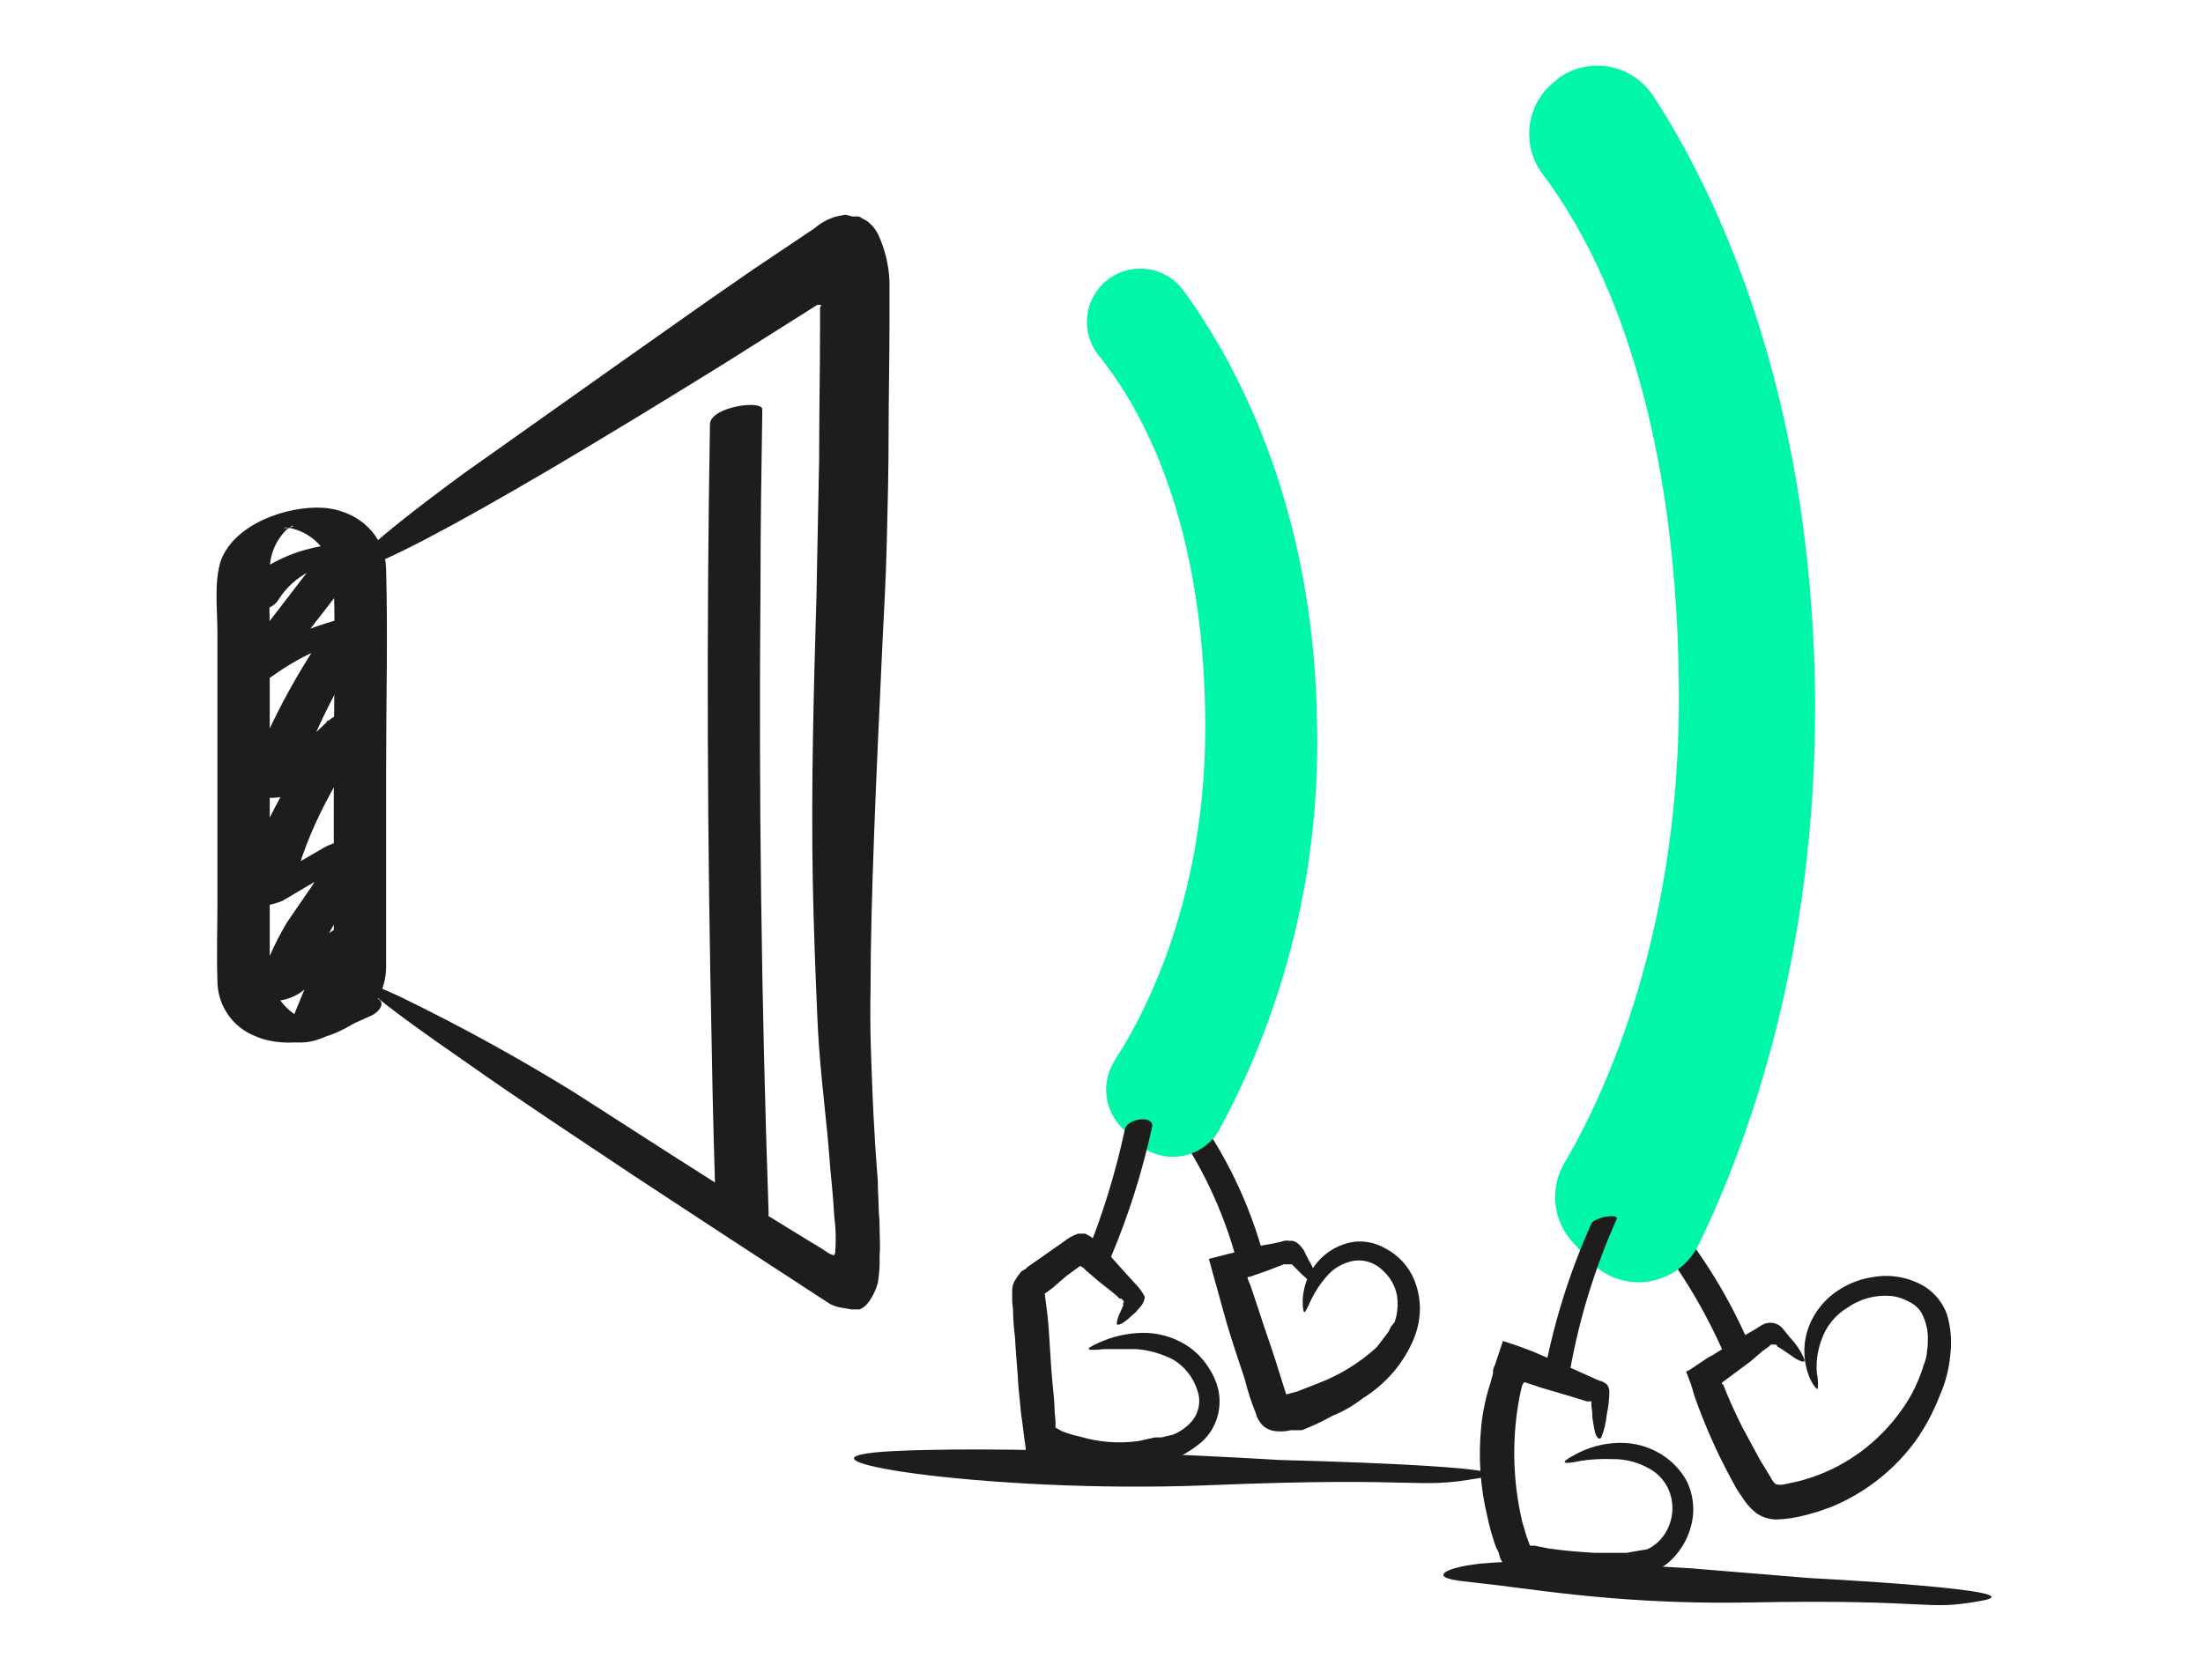
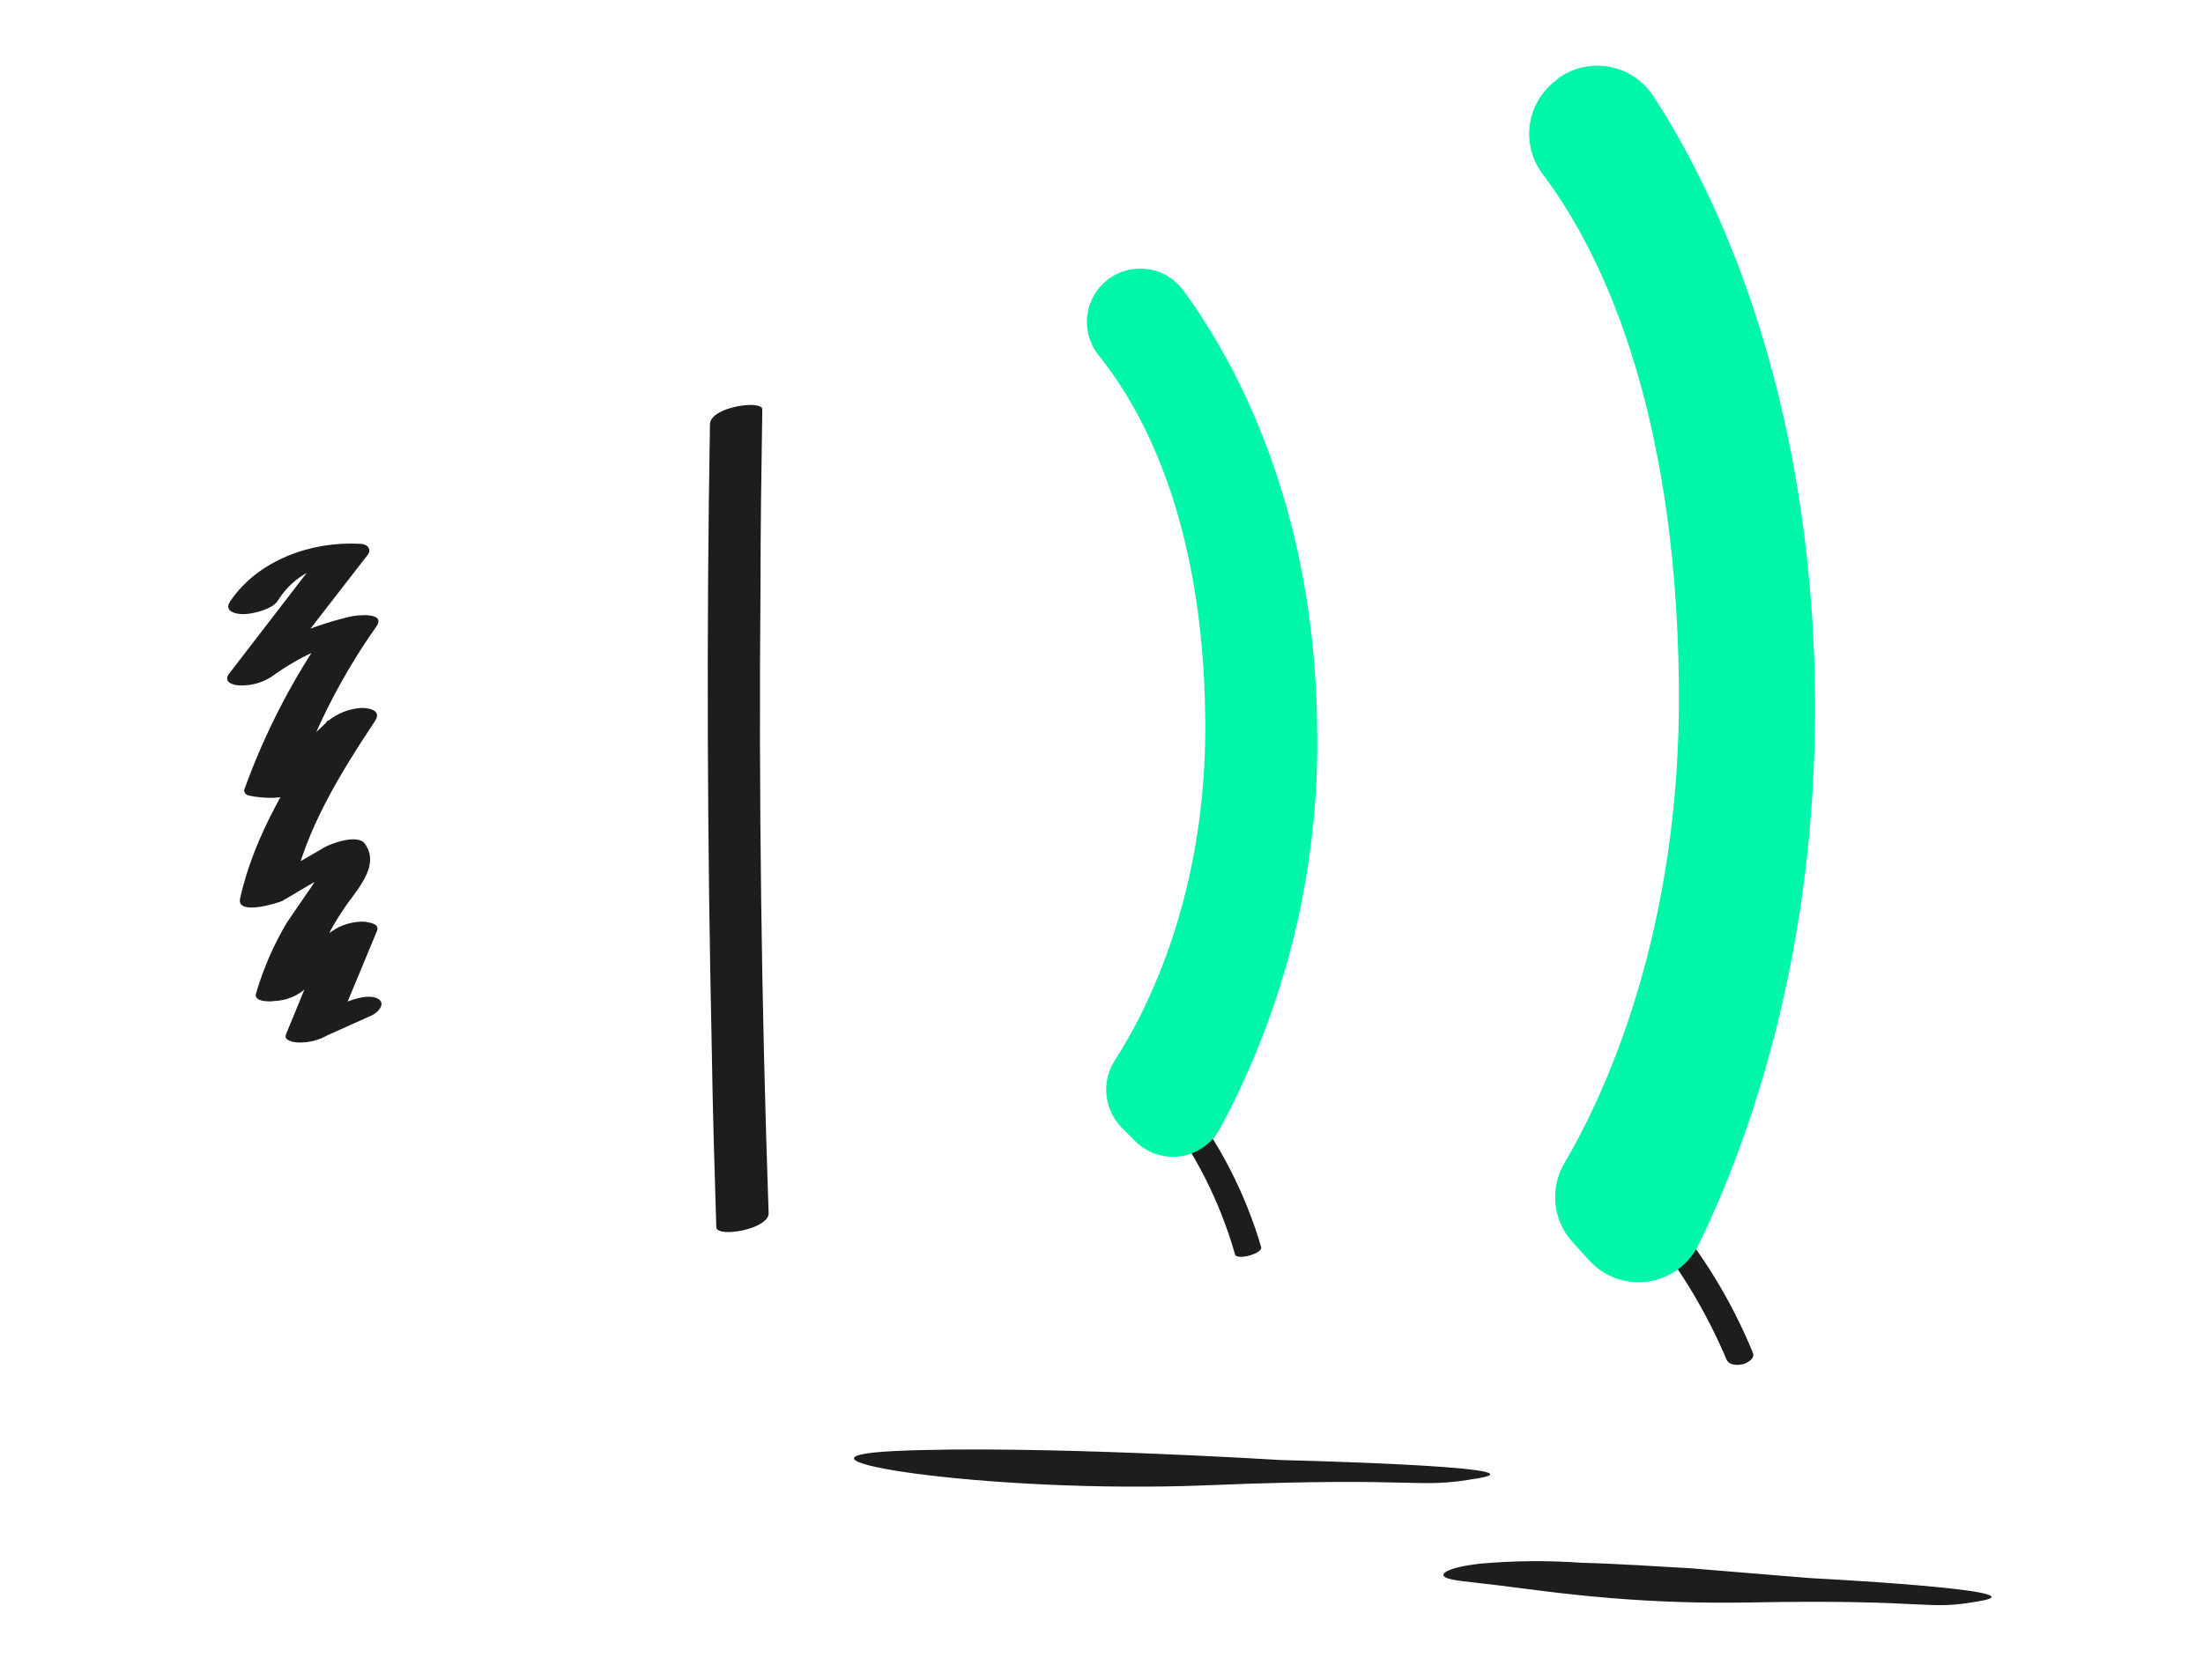
<svg xmlns="http://www.w3.org/2000/svg" width="620" height="473" viewBox="0 0 620 473" fill="none">
-   <path d="M108.666 272.146V216.298C108.666 197.513 109.174 178.981 108.666 160.196C108.412 150.296 100.288 143.442 90.64 142.934C80.992 142.426 66.266 147.25 62.204 157.657C60.173 163.75 61.189 171.62 61.189 177.966V254.629C61.189 261.738 60.935 268.593 61.189 275.699C61.109 279.136 62.09 282.515 63.998 285.376C65.905 288.237 68.647 290.443 71.852 291.692C81.754 296.007 96.479 292.2 103.842 284.583C106.939 281.179 108.659 276.746 108.666 272.146C108.92 270.368 94.194 272.146 93.941 276.207C93.972 278.39 93.508 280.551 92.584 282.529C91.661 284.508 90.302 286.252 88.609 287.631C88.609 287.631 87.593 288.647 87.339 288.393C87.085 288.139 92.163 288.393 88.863 287.631C86.785 287.417 84.785 286.721 83.023 285.599C80.74 284.077 78.886 281.994 77.642 279.549C76.397 277.104 75.802 274.379 75.914 271.638V178.981C75.914 172.889 75.66 166.542 75.914 160.45C75.903 158.319 76.325 156.207 77.154 154.244C77.983 152.28 79.202 150.505 80.738 149.026C80.992 149.026 82.262 147.757 82.516 148.011C82.769 148.265 79.977 149.026 79.977 148.519H80.992C84.69 149.132 88.04 151.064 90.421 153.958C92.802 156.853 94.052 160.512 93.941 164.258C94.448 181.774 93.941 199.289 93.941 216.552V267.069C93.941 269.86 93.687 272.4 93.941 275.191V276.207C93.941 277.985 108.666 276.207 108.666 272.146Z" fill="#1E1D1C" />
-   <path d="M246.022 317.077C246.022 317.077 245.768 313.524 245.514 306.669C245.26 299.814 244.752 290.168 245.006 278.239C245.006 253.866 246.529 220.105 248.307 182.027C248.814 172.381 249.322 162.481 249.576 152.58C249.83 142.68 250.084 132.018 250.084 121.864C250.084 111.71 250.338 101.302 250.338 90.64V79.217C250.144 74.557 249.022 69.983 247.037 65.762C246.305 64.362 245.263 63.147 243.991 62.209L241.706 60.939H239.928L237.897 60.432L235.358 60.939C233.113 61.588 231.035 62.714 229.265 64.239L211.493 76.171L199.052 84.802L174.932 101.81L130.502 133.287C76.677 172.889 98.512 165.273 155.383 131.764C169.601 123.387 185.85 113.487 203.876 102.317L230.027 85.817H231.042V86.071C231.026 86.266 230.935 86.448 230.788 86.578V92.163C230.788 104.094 230.534 116.533 230.534 129.48L229.773 168.066C229.011 194.466 228.249 221.375 228.757 248.538C229.011 261.992 229.519 274.429 230.027 286.361C230.534 298.293 231.804 308.701 232.819 318.855C233.327 323.933 233.581 328.756 234.089 333.325C234.597 337.894 234.597 341.447 235.104 345.508C235.231 347.623 235.231 349.742 235.104 351.855C235.104 352.363 235.104 353.125 234.597 353.379L233.327 352.871L231.042 351.347L227.234 349.064L220.633 345.003L208.7 337.64L189.15 325.199L161.476 307.431C145.771 297.737 129.586 288.841 112.983 280.776C92.164 270.876 105.874 281.538 132.279 299.814C145.227 308.955 161.73 319.868 178.487 331.039L203.622 347.54L232.819 366.578C233.957 367.368 235.259 367.889 236.628 368.102L239.674 368.61H241.959C242.858 368.219 243.644 367.607 244.244 366.832C245.523 365.165 246.47 363.269 247.037 361.247C247.476 358.648 247.647 356.012 247.545 353.379C247.799 350.585 247.545 348.048 247.545 345.254C247.545 342.463 247.291 341.955 247.291 340.177C247.291 338.402 247.037 334.849 247.037 332.309C246.276 322.917 246.022 317.077 246.022 317.077Z" fill="#1E1D1C" />
  <path d="M78.199 169.081C80.046 166.088 82.567 163.567 85.561 161.719C87.457 160.516 89.664 159.898 91.909 159.942L89.878 156.642L64.489 189.643C62.711 191.928 65.504 192.943 67.535 192.943C70.889 193.072 74.192 192.091 76.929 190.151C83.802 185.184 91.556 181.566 99.779 179.489L92.417 176.697C82.566 190.731 74.626 206.012 68.805 222.137C68.551 222.645 68.805 223.153 69.313 223.658C69.82 224.166 76.675 225.182 79.976 224.166C83.667 222.756 86.972 220.495 89.624 217.568L105.619 202.843H92.163C82.007 218.581 71.598 234.574 67.535 253.108C66.774 257.677 77.691 254.375 79.468 253.616L100.033 241.429L88.862 242.699C90.639 245.236 88.354 248.789 86.831 250.822L80.738 259.706C77.045 265.92 74.145 272.572 72.105 279.506C71.09 282.046 75.914 282.046 77.183 281.792C80.472 281.69 83.618 280.432 86.069 278.239C91.18 272.913 96.987 268.301 103.334 264.529L91.655 264.021L80.484 291.184C79.722 292.962 82.769 293.47 84.038 293.47C86.882 293.551 89.693 292.848 92.163 291.438L104.603 285.853C106.381 285.091 108.919 282.3 106.127 281.03C103.334 279.76 98.51 281.538 95.717 282.808L83.276 288.393L94.956 288.901L106.127 261.992C106.888 259.96 103.842 259.706 102.572 259.452C99.729 259.371 96.918 260.074 94.448 261.484C86.575 266.445 79.255 272.232 72.613 278.747L86.577 277.477C88.812 269.798 92.239 262.516 96.733 255.899C100.033 250.822 107.396 243.712 102.572 237.368C100.541 234.828 93.178 237.368 91.147 238.635L70.582 250.568L82.261 251.076C86.069 233.307 95.717 217.822 105.619 202.843C107.396 200.051 104.096 199.289 101.811 199.289C98.264 199.471 94.876 200.809 92.163 203.097L83.023 211.729L78.96 215.536L76.421 217.568L75.66 218.581C72.867 220.613 74.898 220.613 81.499 217.822L83.53 218.835L83.023 218.327L83.53 219.851C88.924 204.415 96.443 189.805 105.873 176.443C108.919 172.127 100.033 173.143 98.256 173.65C86.472 176.478 75.349 181.565 65.504 188.628L77.945 189.135L103.334 156.388C104.857 154.611 103.334 153.088 101.303 153.088C87.593 152.327 72.613 157.657 64.743 169.335C62.965 172.127 66.266 172.889 68.551 172.889C70.836 172.889 76.675 171.62 78.199 169.081ZM216.315 341.447C214.284 282.808 213.522 223.912 214.03 165.273C214.03 148.519 214.284 132.018 214.538 115.264C214.538 112.472 200.066 114.502 199.812 119.326C198.797 177.966 199.051 236.86 200.32 295.499C200.574 312.254 201.082 328.756 201.59 345.508C201.843 348.556 216.569 346.016 216.315 341.447ZM360.27 411.005C360.27 411.005 290.959 406.687 252.114 408.465C213.269 410.243 277.757 420.651 339.958 418.111C402.163 415.574 397.594 419.381 416.38 416.082C435.169 412.78 360.27 411.005 360.27 411.005ZM509.556 444.258L475.537 441.467C466.144 440.959 455.48 440.197 445.324 439.943C435.683 439.255 426.005 439.339 416.38 440.197C407.749 441.213 404.956 442.988 406.732 444.004C408.509 445.02 413.586 445.274 421.712 446.29C429.837 447.303 440.501 448.827 452.941 449.843C465.942 450.921 478.993 451.346 492.038 451.113C545.609 450.097 541.294 453.65 557.795 450.605C574.3 447.557 509.556 444.258 509.556 444.258ZM326.504 311.746C336.145 324.044 343.3 338.098 347.578 353.125C348.087 354.903 355.449 352.871 354.941 351.093C350.486 335.883 343.161 321.665 333.358 309.209C332.345 307.685 325.236 310.222 326.504 311.746ZM464.876 347.286C473.48 358.123 480.568 370.079 485.947 382.825C486.709 384.349 488.74 384.349 490.265 384.095C491.787 383.841 494.072 382.317 493.309 380.793C487.917 367.633 480.649 355.322 471.73 344.241C469.954 341.955 462.842 344.749 464.876 347.286Z" fill="#1E1D1C" />
  <path d="M315.589 317.332L319.396 321.139C321.033 322.814 323.042 324.081 325.258 324.84C327.475 325.6 329.84 325.828 332.162 325.506C334.484 325.187 336.698 324.326 338.625 322.994C340.554 321.662 342.141 319.896 343.263 317.84C361.948 283.25 371.392 244.429 370.682 205.128C370.174 140.903 346.31 99.779 332.853 81.501C331.653 79.935 330.157 78.62 328.448 77.631C325.875 76.142 322.917 75.45 319.95 75.642C316.983 75.834 314.139 76.901 311.779 78.709C310.213 79.91 308.898 81.407 307.909 83.114C305.913 86.565 305.369 90.666 306.397 94.517C306.907 96.424 307.787 98.212 308.987 99.779C321.172 114.756 338.694 145.98 339.199 202.59C339.707 250.568 323.46 283.57 313.556 298.801C311.794 301.679 311.039 305.06 311.407 308.413C311.774 311.767 313.245 314.904 315.589 317.332ZM442.277 349.318L447.101 354.649C449.155 356.962 451.749 358.732 454.652 359.804C457.556 360.873 460.679 361.209 463.744 360.782C466.809 360.355 469.721 359.177 472.22 357.353C474.722 355.531 476.734 353.119 478.076 350.331C492.038 321.647 511.336 268.339 510.827 196.497C510.065 109.172 482.137 52.816 465.381 27.177C464.002 25.013 462.194 23.156 460.068 21.718C457.943 20.281 455.546 19.294 453.025 18.817C450.502 18.342 447.909 18.387 445.405 18.952C442.902 19.517 440.542 20.588 438.47 22.1L437.962 22.607C435.969 24.084 434.288 25.941 433.017 28.071C431.747 30.201 430.911 32.561 430.556 35.015C430.203 37.469 430.339 39.969 430.956 42.371C431.573 44.772 432.659 47.028 434.152 49.008C449.131 68.809 471.727 111.964 472.49 192.943C473.252 261.484 451.924 307.685 440.246 327.486C438.257 330.879 437.382 334.811 437.745 338.727C438.11 342.644 439.695 346.348 442.277 349.318Z" fill="#00F7AA" />
-   <path d="M316.603 317.839C314.005 329.981 310.352 341.872 305.685 353.379C303.908 357.186 311.271 357.186 312.542 354.141C317.573 342.261 321.483 329.938 324.22 317.331C324.982 313.778 317.366 314.791 316.603 317.839ZM447.866 344.495C441.833 357.889 437.401 371.947 434.663 386.378C434.409 387.902 441.772 386.632 442.026 384.857C444.676 370.516 449.022 356.54 454.975 343.225C455.483 341.955 452.436 342.463 452.181 342.463C451.927 342.463 448.372 343.225 447.866 344.495Z" fill="#1E1D1C" />
-   <path d="M326.759 404.658H324.982L320.41 405.674C314.882 406.439 309.254 406.005 303.908 404.404C302.173 404.048 300.474 403.538 298.83 402.88L297.053 401.864V400.343C297.053 399.073 296.799 398.057 296.799 396.787C296.799 395.52 296.545 392.472 296.291 390.189C296.038 387.902 295.53 380.793 295.276 375.97C295.022 371.147 294.514 368.102 294.006 364.041H294.26L296.291 362.517L300.1 359.218L303.908 356.424H304.162L304.924 356.932L305.685 357.694L309.24 360.739L312.793 363.533L314.318 364.803L315.081 365.562H315.586L316.095 366.07C316.15 366.12 316.191 366.179 316.222 366.244C316.253 366.309 316.268 366.38 316.268 366.451C316.268 366.525 316.253 366.597 316.222 366.662C316.191 366.727 316.15 366.786 316.095 366.832V367.594L314.827 370.388C314.318 371.909 314.064 372.925 314.572 372.925C315.081 372.925 315.84 372.671 317.366 371.401L319.65 369.372L321.172 367.594C321.761 366.872 322.118 365.986 322.189 365.057C321.452 363.656 320.511 362.372 319.396 361.247L316.603 358.202L310.254 351.093L309.748 350.585L308.986 349.826L307.209 348.302L305.431 347.286H303.4C301.923 347.805 300.548 348.579 299.338 349.572L296.799 351.347L291.721 354.903L289.182 356.678L288.675 357.186L287.405 357.948C286.754 358.751 286.16 359.598 285.628 360.485C285.074 361.402 284.809 362.464 284.866 363.533V366.07C284.866 367.086 285.12 368.102 285.12 369.372C285.163 371.665 285.333 373.951 285.628 376.224C285.882 381.047 286.39 385.87 286.644 390.697L287.405 398.311C287.913 401.356 288.167 404.658 288.675 407.703V408.719H289.436L291.214 409.481L292.737 410.497L294.26 411.005L298.069 412.272C300.685 413.226 303.418 413.821 306.193 414.05C314.194 414.979 322.301 413.935 329.806 411.005C332.851 409.77 335.679 408.056 338.182 405.928C340.441 403.909 342.036 401.253 342.755 398.311C343.387 395.812 343.387 393.195 342.755 390.697C342.218 388.709 341.361 386.823 340.216 385.111C338.558 382.428 336.297 380.168 333.613 378.51C329.947 376.274 325.72 375.13 321.427 375.211C317.216 375.296 313.067 376.246 309.24 378.002C304.67 380.034 305.939 380.288 310.763 379.78H319.65C323.376 380.044 327.01 381.081 330.314 382.825C333.437 384.749 335.776 387.717 336.914 391.201C337.463 392.629 337.633 394.172 337.41 395.684C337.189 397.196 336.58 398.626 335.643 399.835C334.159 401.641 332.237 403.039 330.06 403.896L326.759 404.658ZM391.499 373.433L390.736 374.957L387.438 379.272C382.628 383.669 377.028 387.114 370.934 389.427L365.096 391.709L362.303 392.472H362.049C362.557 394.504 360.27 387.14 359.002 383.079C357.731 379.018 355.7 373.433 354.178 368.61L351.893 361.755L351.131 359.98V359.472H351.639L356.717 357.694L361.286 355.916H363.571L364.334 356.678L366.364 358.71L369.157 361.247C370.425 362.009 370.679 361.247 370.174 358.964C369.814 357.517 369.213 356.145 368.395 354.903L366.873 351.855C366.11 350.839 364.842 349.064 363.063 349.318C362.21 349.145 361.327 349.231 360.524 349.572L358.239 350.08L353.924 350.839L349.1 352.109L340.213 354.395L345.29 372.671C346.816 377.748 348.592 383.079 350.368 388.41C351.152 391.61 352.172 394.751 353.415 397.803C353.743 399.155 354.447 400.387 355.446 401.356C356.443 402.222 357.686 402.755 359.002 402.88C360.443 403.044 361.903 402.957 363.317 402.626H366.364C369.334 401.476 372.217 400.12 374.998 398.565C378.005 397.36 380.826 395.736 383.374 393.742C386.715 391.68 389.713 389.11 392.262 386.124C394.574 383.38 396.456 380.298 397.848 376.986C399.02 374.171 399.624 371.152 399.624 368.102C399.559 365.495 399.044 362.918 398.102 360.485C396.516 356.521 393.536 353.272 389.723 351.347C387.106 349.856 384.082 349.235 381.089 349.572C377.02 350.175 373.315 352.252 370.679 355.408C368.19 358.42 366.763 362.167 366.618 366.07C366.618 368.61 366.873 369.372 367.127 369.372C367.381 369.372 368.14 367.848 368.903 366.07C370.038 363.685 371.488 361.467 373.218 359.472C375.218 357.062 378.008 355.445 381.089 354.903C382.63 354.699 384.192 354.869 385.652 355.399C387.111 355.93 388.42 356.804 389.468 357.948C391.613 359.946 392.965 362.649 393.275 365.562C393.48 367.792 393.219 370.038 392.516 372.163C392.194 372.6 391.855 373.024 391.499 373.433ZM460.558 436.641L457.765 437.149H448.88C445.07 436.895 440.755 436.641 435.677 435.882L431.867 435.12H430.599L429.837 433.088C429.328 431.818 429.074 430.297 428.569 429.027C425.642 417.044 425.382 404.566 427.806 392.472L428.315 390.189L428.82 389.172H429.328L433.898 390.697L442.531 393.234L446.592 394.504H447.863V395.774C448.055 396.777 448.139 397.796 448.117 398.819C448.372 400.597 448.626 402.118 448.88 403.134C449.131 404.15 449.894 405.674 450.656 404.658C451.475 402.629 451.989 400.491 452.178 398.311C452.653 396.142 452.907 393.931 452.941 391.709C452.922 390.966 452.656 390.25 452.178 389.681C451.586 389.191 450.892 388.844 450.148 388.664L448.88 388.156L447.863 387.648L446.087 386.886L438.216 383.333L433.898 381.555L431.613 380.542L427.552 379.018L422.983 377.494L421.457 382.063L420.698 384.349C420.444 384.603 420.444 385.111 420.189 385.619V386.632L419.427 389.427C418.167 393.304 417.317 397.302 416.888 401.356C415.98 410.026 416.581 418.786 418.664 427.249C419.139 429.479 419.734 431.685 420.444 433.85C420.757 434.906 421.181 435.929 421.712 436.895L422.22 438.673L423.742 441.467C425.112 443.025 427.012 444.02 429.074 444.258H432.63L439.23 444.766H451.67C455.44 444.652 459.181 444.141 462.842 443.242C466.342 442.415 469.468 440.451 471.73 437.657C473.613 435.438 474.998 432.842 475.791 430.043C477.13 425.563 476.674 420.738 474.52 416.587C472.848 413.696 470.495 411.257 467.666 409.481C464.024 407.192 459.78 406.042 455.48 406.179C451.212 406.288 447.032 407.42 443.294 409.481C438.47 412.018 439.992 412.272 444.816 411.256C447.755 410.797 450.731 410.627 453.704 410.751C457.447 410.68 461.137 411.646 464.364 413.542C465.952 414.446 467.322 415.685 468.376 417.178C469.427 418.671 470.139 420.375 470.459 422.172C471.06 425.415 470.428 428.767 468.683 431.564C467.471 433.549 465.707 435.138 463.605 436.136L460.558 436.641ZM542.311 380.542C542.24 381.676 541.982 382.791 541.548 383.841C540.649 386.828 539.459 389.718 537.996 392.472C532.864 401.6 525.071 408.95 515.654 413.542C512.796 414.905 509.82 416.011 506.766 416.841L502.197 417.857C501.444 418.021 500.665 418.021 499.912 417.857C499.658 417.857 498.895 417.095 498.133 415.574L495.343 411.002L490.265 401.61C488.74 398.565 487.218 395.266 485.947 392.218L484.933 389.681H484.679C484.425 389.426 484.679 389.426 484.679 389.172L492.55 383.333L496.102 380.288L497.882 379.018L498.387 378.51H499.658C499.791 378.51 499.921 378.563 500.018 378.659C500.111 378.755 500.166 378.882 500.166 379.018L501.434 379.78L505.498 382.571C507.529 383.587 508.037 383.587 507.783 382.571C506.813 380.309 505.435 378.244 503.719 376.478L501.688 373.941C501.191 373.371 500.559 372.932 499.85 372.665C499.14 372.402 498.378 372.315 497.627 372.417C496.899 372.513 496.205 372.773 495.594 373.179L493.563 374.449L490.011 376.478L481.886 381.555L480.869 382.063L479.347 383.079L475.537 385.619L474.523 386.124L475.032 387.394L475.791 389.427C476.299 390.697 476.554 392.218 477.062 393.488C479.839 401.358 483.235 408.997 487.218 416.333L488.74 419.127L490.77 422.172C491.744 423.625 492.943 424.91 494.326 425.982C495.973 427.109 497.916 427.727 499.912 427.757C502.742 427.661 505.554 427.233 508.288 426.487L511.844 425.474L515.4 424.204C524.945 420.278 533.208 413.773 539.264 405.42C541.952 401.55 544.168 397.374 545.867 392.98C547.559 389.207 548.588 385.17 548.911 381.047C549.348 377.296 549.001 373.492 547.897 369.88C546.739 366.752 544.602 364.08 541.802 362.263C537.473 359.621 532.334 358.63 527.332 359.472C523.896 359.941 520.603 361.154 517.684 363.025C513.526 365.618 510.387 369.562 508.797 374.195C507.327 378.679 507.507 383.54 509.305 387.902C510.576 390.693 511.59 391.201 511.59 390.947C511.729 389.507 511.646 388.051 511.336 386.632C511.066 383.448 511.5 380.242 512.607 377.24C513.898 373.418 516.507 370.179 519.969 368.102C523.45 365.668 527.663 364.503 531.901 364.803C533.873 364.967 535.782 365.575 537.487 366.578C538.87 367.241 540.02 368.3 540.789 369.626C542.045 371.962 542.658 374.59 542.565 377.24C542.577 378.346 542.494 379.452 542.311 380.542Z" fill="#1E1D1C" />
</svg>